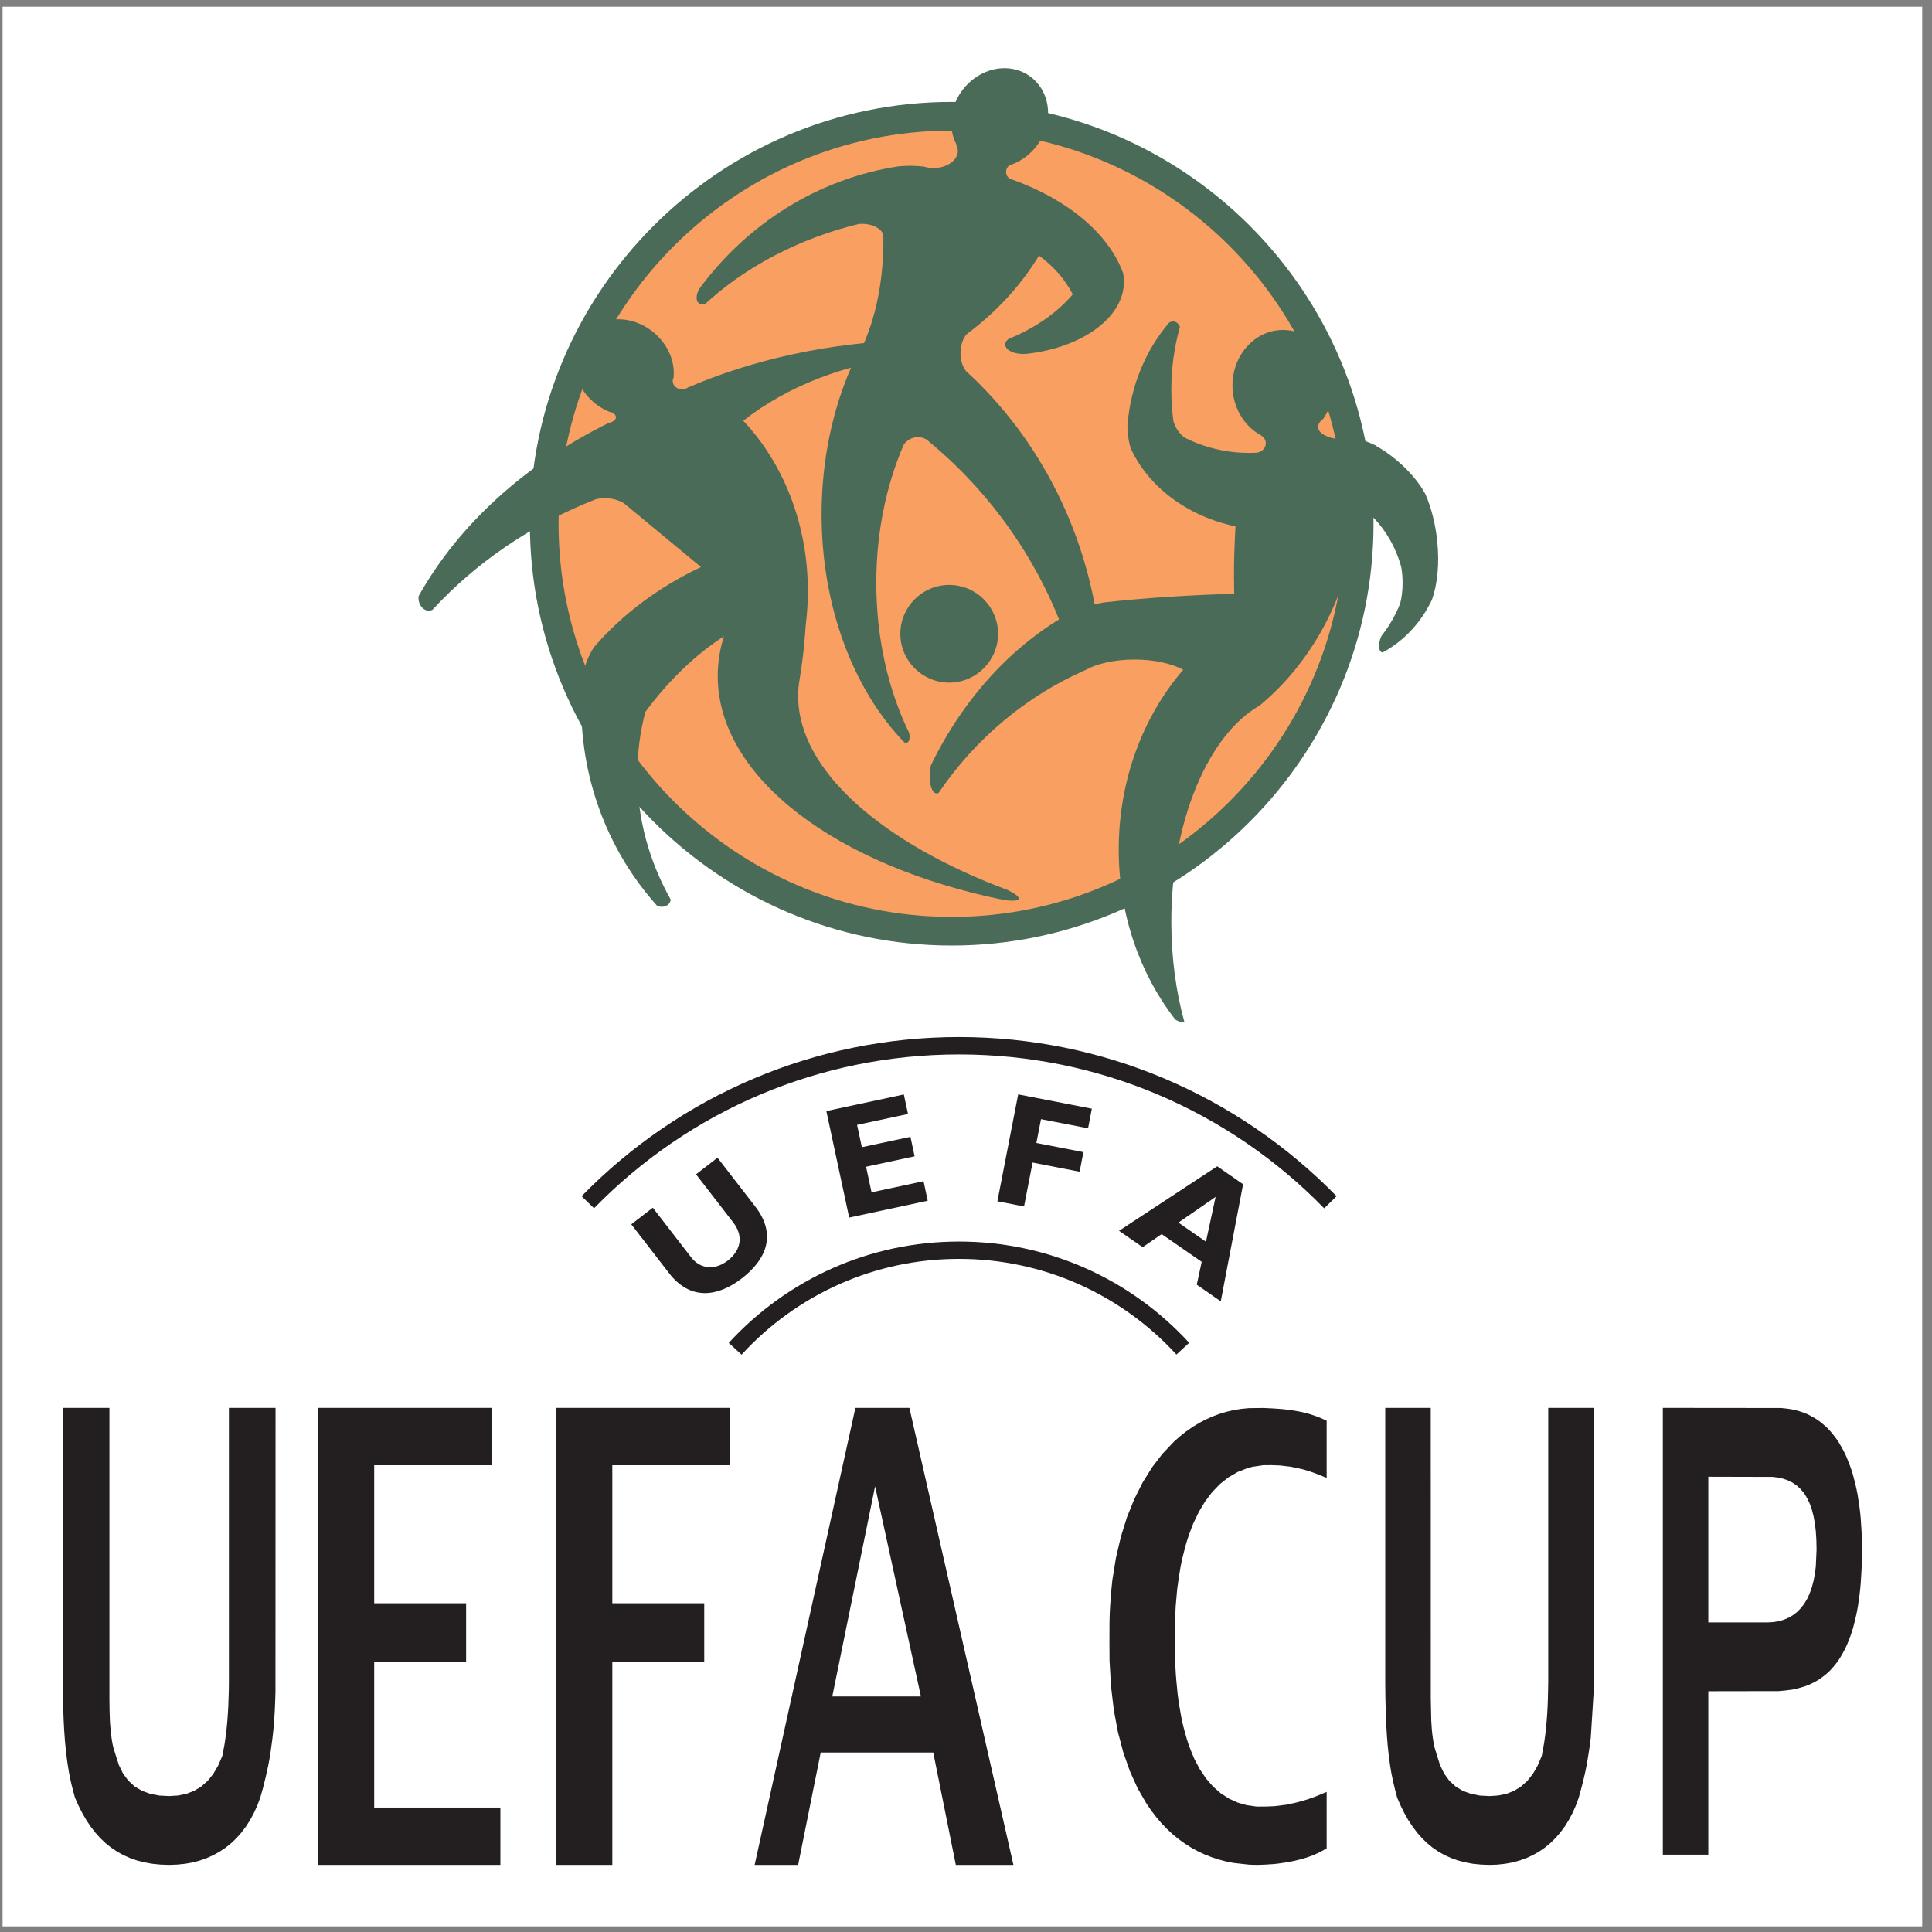
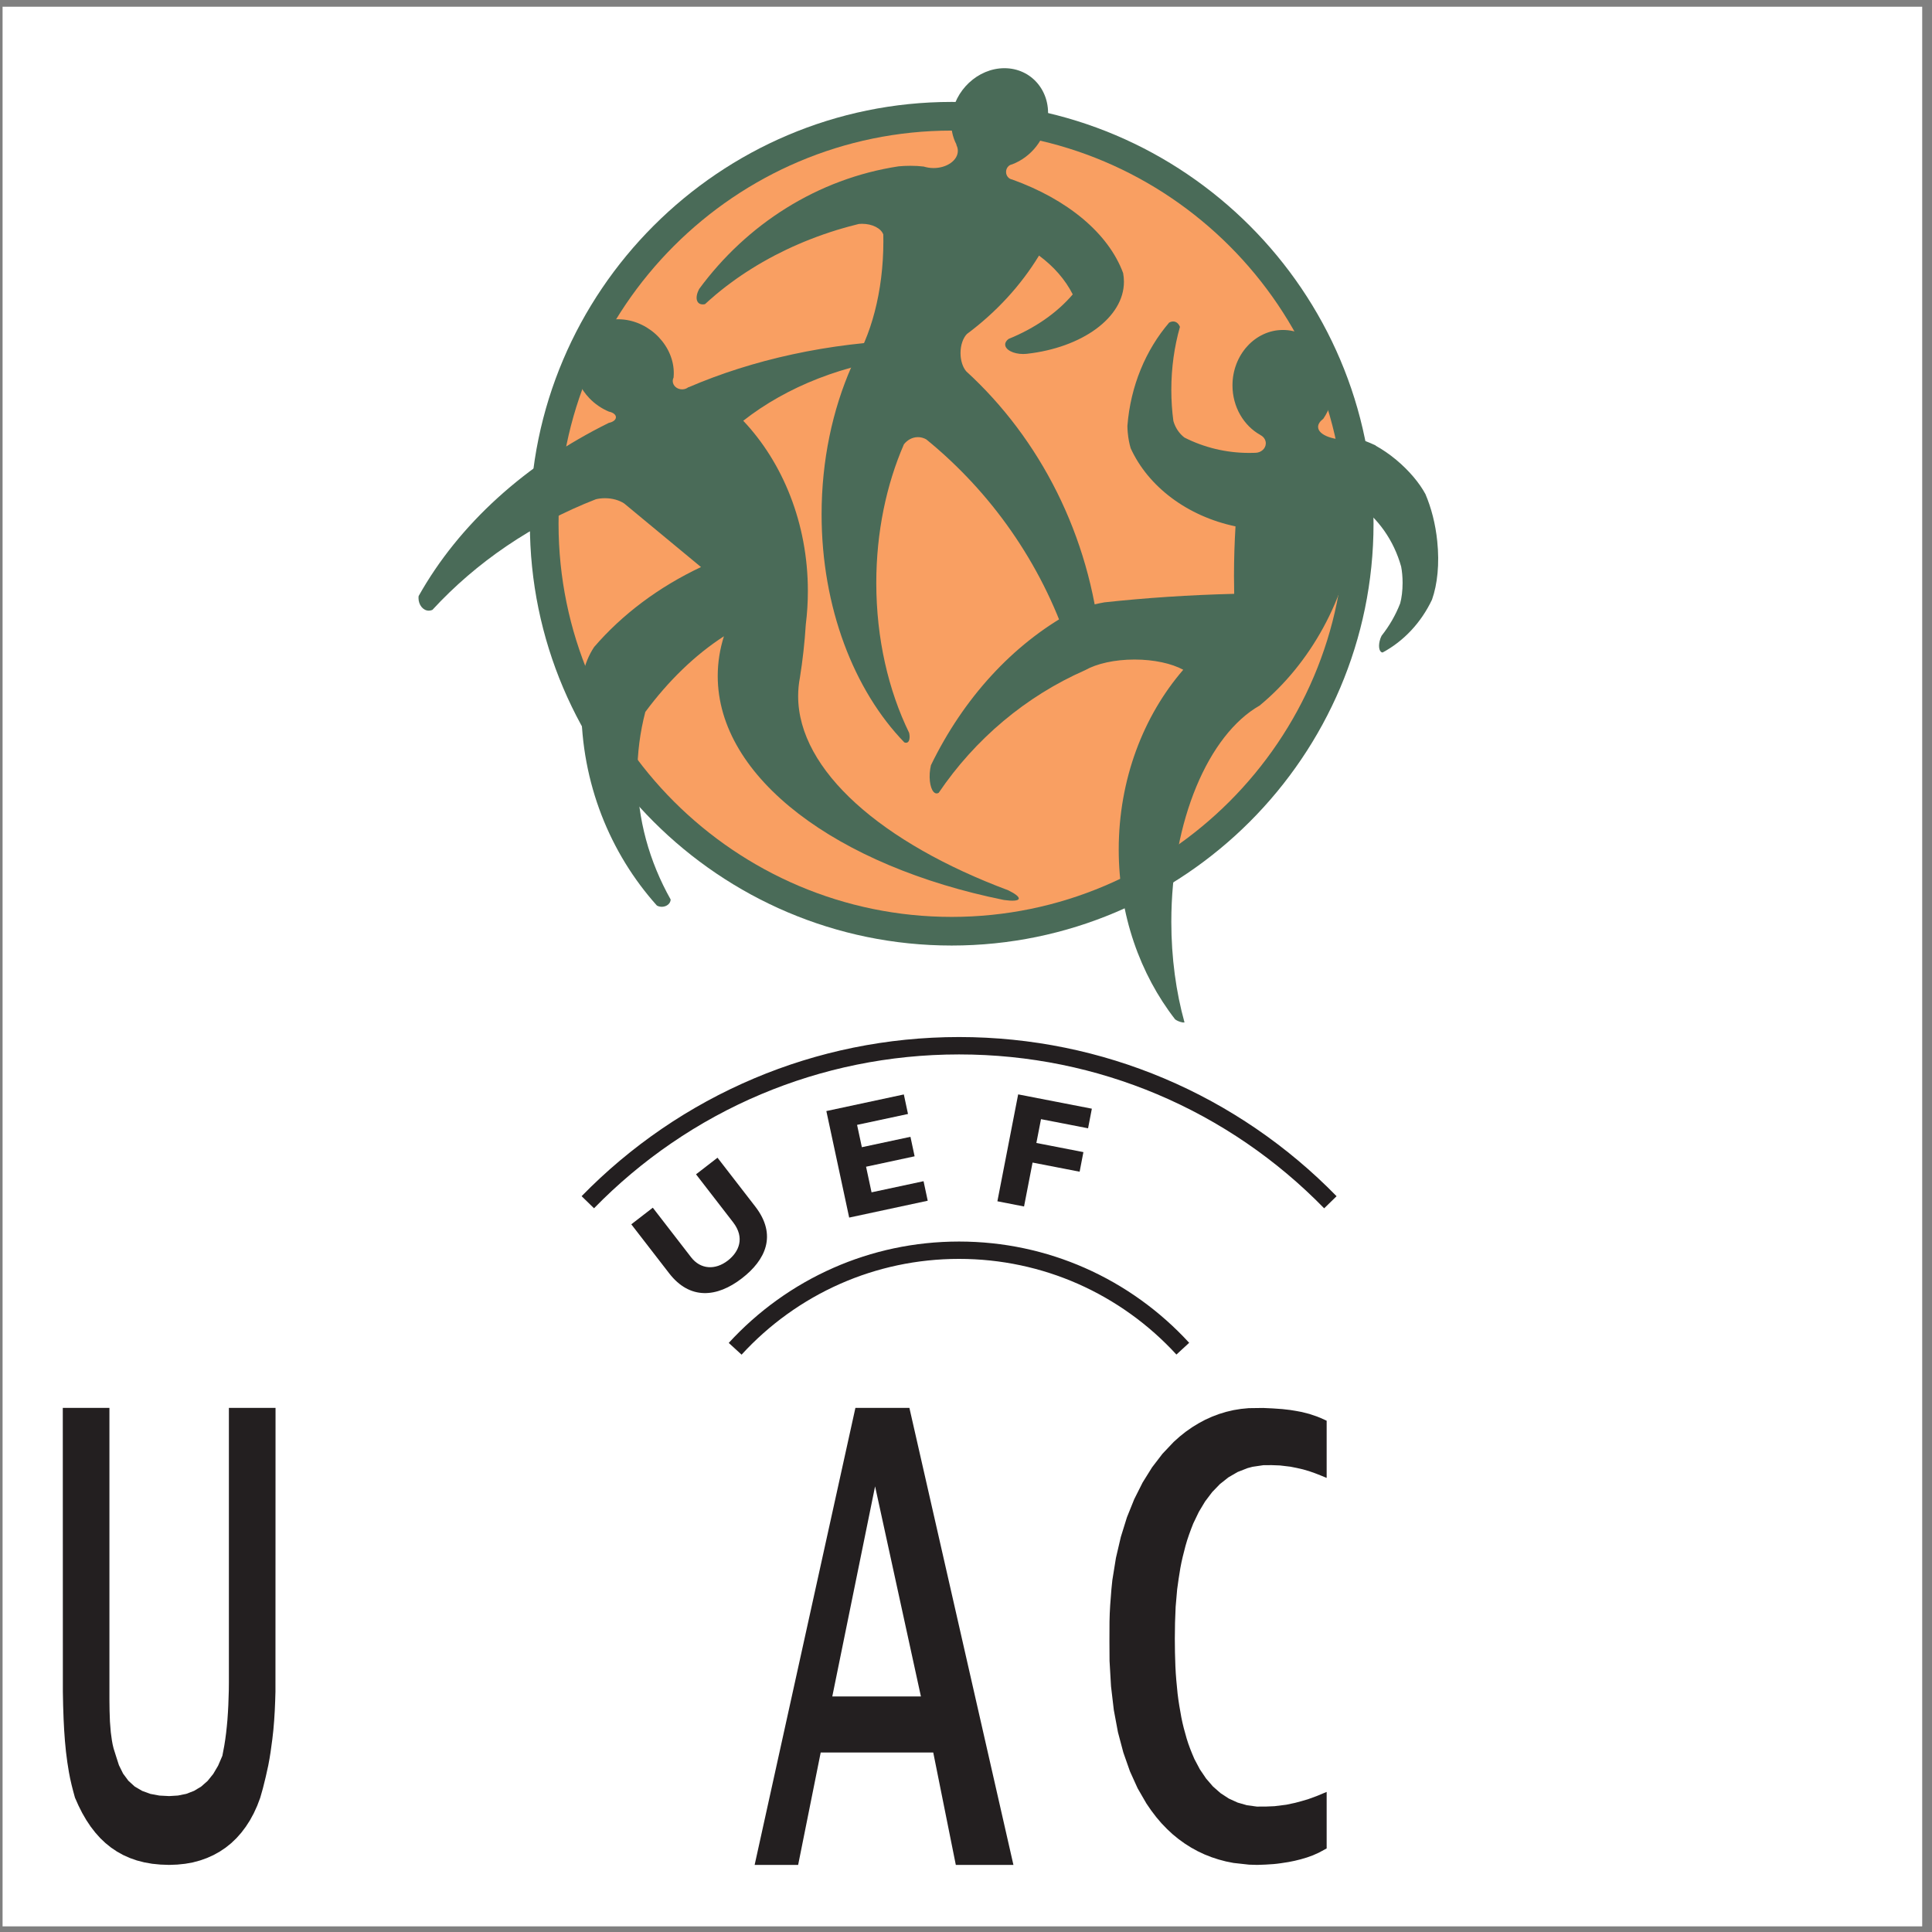
<svg xmlns="http://www.w3.org/2000/svg" width="194pt" height="194pt" viewBox="0 0 194 194" version="1.1">
  <rect x="0" y="0" width="194" height="194" fill="#808080" stroke="none" />
  <g id="surface1">
    <path style=" stroke:none;fill-rule:evenodd;fill:rgb(100%,100%,100%);fill-opacity:1;" d="M 0.258 0.676 L 193.016 0.676 L 193.016 193.434 L 0.258 193.434 L 0.258 0.676 " />
    <path style=" stroke:none;fill-rule:evenodd;fill:rgb(13.699%,12.199%,12.5%);fill-opacity:1;" d="M 95.977 187.262 L 93.711 175.977 L 82.41 175.977 L 80.145 187.262 L 75.777 187.262 L 85.895 141.371 L 91.316 141.371 L 101.762 187.262 Z M 87.871 149.25 L 83.574 170.348 L 92.473 170.348 Z M 87.871 149.25 " />
-     <path style=" stroke:none;fill-rule:evenodd;fill:rgb(13.699%,12.199%,12.5%);fill-opacity:1;" d="M 61.484 147.129 L 61.484 160.988 L 70.715 160.988 L 70.715 166.875 L 61.484 166.875 L 61.484 187.262 L 55.816 187.262 L 55.816 141.371 L 73.316 141.371 L 73.316 147.129 L 61.484 147.129 " />
-     <path style=" stroke:none;fill-rule:evenodd;fill:rgb(13.699%,12.199%,12.5%);fill-opacity:1;" d="M 31.906 187.262 L 31.906 141.371 L 49.406 141.371 L 49.406 147.129 L 37.574 147.129 L 37.574 160.988 L 46.805 160.988 L 46.805 166.875 L 37.574 166.875 L 37.574 181.504 L 50.246 181.504 L 50.246 187.262 L 31.906 187.262 " />
    <path style=" stroke:none;fill-rule:evenodd;fill:rgb(13.699%,12.199%,12.5%);fill-opacity:1;" d="M 117.754 184.188 L 117.184 183.656 L 116.629 183.082 L 116.105 182.465 L 115.602 181.805 L 115.117 181.098 L 114.234 179.57 L 113.461 177.863 L 112.801 175.984 L 112.258 173.938 L 111.844 171.719 L 111.562 169.328 L 111.414 166.777 C 111.402 165.465 111.398 164.148 111.41 162.832 C 111.426 161.746 111.508 160.66 111.602 159.578 L 111.695 158.672 L 112.055 156.438 L 112.547 154.332 L 113.16 152.359 L 113.895 150.535 L 114.738 148.859 L 115.688 147.336 L 116.73 145.977 L 117.855 144.789 L 118.453 144.254 L 119.07 143.762 L 119.707 143.316 L 120.359 142.918 L 121.027 142.559 L 121.715 142.25 L 122.418 141.984 L 123.137 141.766 L 123.871 141.594 L 124.617 141.473 L 125.387 141.398 L 126.836 141.379 C 127.48 141.402 128.125 141.438 128.77 141.492 L 129.551 141.582 C 129.941 141.641 130.324 141.707 130.715 141.785 L 131.48 141.98 L 132.234 142.234 L 132.605 142.383 L 133.215 142.66 L 133.215 148.402 C 132.438 148.082 131.656 147.754 130.84 147.547 C 130.422 147.445 130.004 147.355 129.578 147.277 L 128.527 147.152 C 127.973 147.121 127.418 147.109 126.867 147.125 L 125.777 147.285 L 125.277 147.418 L 124.277 147.809 L 123.355 148.344 L 122.5 149.02 L 121.719 149.828 L 121.012 150.762 L 120.379 151.816 L 119.816 152.988 C 119.527 153.719 119.25 154.461 119.043 155.219 C 118.848 155.957 118.656 156.703 118.523 157.457 C 118.402 158.168 118.297 158.879 118.203 159.594 L 118.051 161.348 C 117.996 162.414 117.969 163.477 117.969 164.543 C 117.969 165.477 117.988 166.41 118.027 167.34 C 118.066 168.25 118.152 169.156 118.246 170.059 C 118.34 170.863 118.477 171.664 118.625 172.457 C 118.762 173.168 118.953 173.875 119.156 174.57 C 119.363 175.27 119.641 175.953 119.93 176.621 L 120.484 177.668 L 121.109 178.59 L 121.801 179.391 L 122.562 180.059 L 123.387 180.598 L 124.277 181.004 L 125.215 181.273 L 126.207 181.406 C 126.801 181.418 127.387 181.402 127.98 181.367 L 129.164 181.219 L 130.047 181.031 C 130.48 180.918 130.914 180.801 131.344 180.668 L 132.191 180.359 L 133.215 179.934 L 133.215 185.609 L 132.434 186.031 L 131.84 186.297 L 131.234 186.516 L 130.617 186.699 L 129.996 186.852 L 129.371 186.977 C 128.879 187.055 128.383 187.137 127.887 187.18 C 127.34 187.223 126.789 187.25 126.242 187.262 L 125.422 187.238 L 123.863 187.066 L 123.098 186.914 L 122.363 186.719 L 121.645 186.484 L 120.945 186.207 L 120.266 185.887 L 119.605 185.523 L 118.969 185.121 L 118.352 184.676 L 117.754 184.188 " />
    <path style=" stroke:none;fill-rule:evenodd;fill:rgb(28.999%,42%,34.499%);fill-opacity:1;" d="M 95.562 10.234 C 118.895 10.234 137.922 29.262 137.922 52.59 C 137.922 75.918 118.895 94.945 95.562 94.945 C 72.234 94.945 53.207 75.918 53.207 52.59 C 53.207 29.262 72.234 10.234 95.562 10.234 " />
    <path style=" stroke:none;fill-rule:evenodd;fill:rgb(97.299%,62.399%,38.399%);fill-opacity:1;" d="M 95.562 13.113 C 117.309 13.113 135.043 30.848 135.043 52.59 C 135.043 74.332 117.309 92.07 95.562 92.07 C 73.82 92.07 56.086 74.332 56.086 52.59 C 56.086 30.848 73.82 13.113 95.562 13.113 " />
-     <path style=" stroke:none;fill-rule:evenodd;fill:rgb(28.999%,42%,34.499%);fill-opacity:1;" d="M 95.312 58.734 C 98.016 58.734 100.219 60.938 100.219 63.641 C 100.219 66.34 98.016 68.547 95.312 68.547 C 92.609 68.547 90.406 66.34 90.406 63.641 C 90.406 60.938 92.609 58.734 95.312 58.734 " />
    <path style=" stroke:none;fill-rule:evenodd;fill:rgb(28.999%,42%,34.499%);fill-opacity:1;" d="M 61.137 42.461 C 52.773 46.586 46.07 52.648 42.035 59.855 C 42.027 59.918 42.023 59.98 42.023 60.047 C 42.023 60.746 42.488 61.32 43.059 61.32 C 43.184 61.32 43.305 61.289 43.418 61.242 C 47.828 56.453 53.449 52.617 59.84 50.129 C 60.125 50.062 60.43 50.027 60.75 50.027 C 61.496 50.027 62.176 50.23 62.672 50.551 L 70.391 56.941 C 66.148 58.941 62.48 61.691 59.66 64.969 C 59.141 65.742 58.734 66.711 58.523 67.762 C 58.422 68.785 58.367 69.828 58.367 70.883 C 58.367 78.621 61.254 85.68 65.961 90.93 C 66.102 91.008 66.27 91.055 66.453 91.055 C 66.938 91.055 67.336 90.727 67.344 90.324 C 65.199 86.508 63.996 82.246 63.996 77.758 C 63.996 75.609 64.273 73.512 64.797 71.492 C 67.133 68.344 69.797 65.762 72.691 63.891 C 72.285 65.188 72.07 66.516 72.07 67.879 C 72.07 78.129 84.102 86.992 100.812 90.371 C 101.66 90.492 102.238 90.461 102.297 90.25 C 102.348 90.051 101.938 89.738 101.242 89.398 C 88.605 84.676 80.145 77.383 80.145 69.898 C 80.145 69.266 80.207 68.641 80.324 68.031 C 80.594 66.344 80.797 64.559 80.914 62.695 C 81.051 61.602 81.121 60.48 81.121 59.344 C 81.121 52.566 78.609 46.457 74.633 42.25 C 79 38.824 84.82 36.496 91.359 35.809 L 91.359 34.152 C 83.176 34.406 75.555 36.125 69.133 38.891 L 69.133 38.871 C 68.965 39.012 68.738 39.098 68.492 39.098 C 67.973 39.098 67.551 38.719 67.551 38.254 C 67.551 38.133 67.582 38.016 67.637 37.91 C 67.645 37.801 67.652 37.688 67.656 37.574 C 67.691 36.199 67.109 34.871 66.148 33.859 C 65.184 32.844 63.844 32.164 62.414 32.07 C 60.988 31.977 59.758 32.469 58.898 33.312 C 58.059 34.137 57.586 35.297 57.656 36.598 C 57.723 37.871 58.301 39.07 59.18 39.984 C 59.727 40.555 60.402 41.023 61.152 41.336 C 61.555 41.414 61.848 41.637 61.848 41.895 C 61.848 42.16 61.547 42.383 61.137 42.461 " />
    <path style=" stroke:none;fill-rule:evenodd;fill:rgb(13.699%,12.199%,12.5%);fill-opacity:1;" d="M 10.988 141.371 L 10.988 170.688 C 10.992 171.414 11.004 172.141 11.039 172.867 C 11.062 173.227 11.09 173.582 11.125 173.941 C 11.191 174.484 11.262 175.035 11.406 175.566 C 11.574 176.129 11.766 176.684 11.941 177.246 L 12.359 178.094 L 12.891 178.812 L 13.531 179.395 L 14.277 179.832 L 15.105 180.133 L 16.008 180.301 L 16.988 180.352 L 17.871 180.297 L 18.703 180.129 L 19.484 179.828 L 20.203 179.395 L 20.848 178.828 L 21.414 178.125 L 21.902 177.297 L 22.328 176.309 C 22.395 175.973 22.461 175.633 22.52 175.297 C 22.668 174.441 22.762 173.574 22.836 172.707 C 22.914 171.703 22.957 170.699 22.977 169.695 L 22.984 168.934 L 22.984 141.371 L 27.668 141.371 L 27.66 169.863 C 27.629 171.152 27.574 172.441 27.449 173.723 L 27.348 174.625 C 27.238 175.512 27.113 176.395 26.938 177.273 C 26.777 178.047 26.598 178.812 26.398 179.578 L 26.129 180.523 L 25.828 181.32 L 25.484 182.074 L 25.102 182.777 L 24.684 183.426 L 24.23 184.027 L 23.742 184.578 L 23.219 185.078 L 22.66 185.527 L 22.066 185.926 L 21.441 186.273 L 20.781 186.57 L 20.09 186.816 L 19.363 187.012 L 18.605 187.148 L 17.812 187.23 L 16.984 187.262 L 16.109 187.23 L 15.277 187.148 L 14.488 187.008 L 13.742 186.816 L 13.039 186.57 L 12.375 186.273 L 11.75 185.926 L 11.156 185.527 L 10.598 185.078 L 10.07 184.578 L 9.574 184.023 L 9.105 183.418 L 8.668 182.762 L 8.258 182.055 L 7.875 181.293 L 7.527 180.508 C 7.289 179.66 7.066 178.801 6.918 177.938 C 6.863 177.613 6.809 177.289 6.762 176.965 C 6.551 175.535 6.453 174.094 6.387 172.652 C 6.348 171.723 6.324 170.797 6.312 169.871 L 6.305 141.371 L 10.988 141.371 " />
-     <path style=" stroke:none;fill-rule:evenodd;fill:rgb(13.699%,12.199%,12.5%);fill-opacity:1;" d="M 143.668 141.371 L 143.672 170.539 L 143.719 172.809 C 143.734 173.129 143.758 173.449 143.785 173.77 C 143.848 174.371 143.922 174.977 144.078 175.562 C 144.238 176.125 144.43 176.68 144.602 177.242 L 145.012 178.09 L 145.531 178.809 L 146.164 179.391 L 146.895 179.832 L 147.715 180.129 L 148.605 180.301 L 149.566 180.352 L 150.434 180.297 L 151.258 180.129 L 152.027 179.828 L 152.734 179.391 L 153.367 178.82 L 153.926 178.121 L 154.402 177.293 L 154.82 176.305 C 154.902 175.879 154.98 175.449 155.051 175.023 C 155.203 174.059 155.293 173.09 155.359 172.121 C 155.426 171.059 155.453 169.996 155.465 168.934 L 155.465 141.371 L 160.035 141.371 L 160.027 169.863 L 159.738 174.484 C 159.633 175.355 159.504 176.227 159.352 177.094 C 159.141 178.254 158.844 179.395 158.523 180.523 L 158.227 181.324 L 157.891 182.078 L 157.516 182.781 L 157.105 183.434 L 156.66 184.031 L 156.18 184.582 L 155.668 185.082 L 155.121 185.531 L 154.539 185.93 L 153.926 186.277 L 153.281 186.574 L 152.605 186.816 L 151.895 187.012 L 151.148 187.148 L 150.371 187.234 L 149.566 187.262 L 148.703 187.23 L 147.887 187.148 L 147.117 187.008 L 146.391 186.816 L 145.699 186.57 L 145.051 186.277 L 144.438 185.93 L 143.855 185.531 L 143.309 185.082 L 142.789 184.582 L 142.305 184.027 L 141.848 183.422 L 141.414 182.77 L 141.012 182.059 L 140.637 181.297 L 140.297 180.512 C 140.004 179.457 139.75 178.383 139.59 177.301 C 139.543 176.969 139.496 176.629 139.453 176.297 C 139.289 174.945 139.211 173.586 139.16 172.23 C 139.121 171.129 139.102 170.031 139.098 168.93 L 139.098 141.371 Z M 182.336 153.781 L 182.242 152.98 L 182.109 152.254 L 181.938 151.59 L 181.727 150.988 L 181.469 150.445 L 181.172 149.961 L 180.824 149.539 L 180.434 149.18 L 180.004 148.883 L 179.539 148.652 L 179.047 148.48 L 178.531 148.367 L 178.004 148.301 L 171.539 148.285 L 171.539 162.914 L 177.453 162.914 L 178.008 162.887 L 178.559 162.801 L 179.078 162.66 L 179.574 162.453 L 180.035 162.188 L 180.461 161.859 L 180.84 161.469 L 181.18 161.027 L 181.477 160.527 L 181.727 159.977 L 181.938 159.379 L 182.109 158.73 L 182.242 158.027 L 182.336 157.277 L 182.41 155.594 L 182.391 154.652 Z M 186.957 156.914 C 186.93 157.586 186.895 158.258 186.848 158.926 C 186.789 159.727 186.68 160.527 186.559 161.32 C 186.445 162.012 186.277 162.699 186.102 163.375 C 185.941 163.965 185.719 164.539 185.488 165.105 C 185.281 165.598 185.012 166.07 184.734 166.527 C 184.48 166.934 184.164 167.309 183.84 167.664 C 183.535 167.992 183.172 168.277 182.809 168.539 C 182.445 168.797 182.035 168.996 181.633 169.18 C 181.465 169.254 181.297 169.309 181.121 169.367 C 180.727 169.488 180.324 169.605 179.914 169.668 C 179.477 169.734 179.039 169.781 178.598 169.812 L 171.539 169.824 L 171.539 186.234 L 166.973 186.234 L 166.973 141.371 L 178.84 141.383 C 179.352 141.43 179.883 141.484 180.383 141.621 C 180.801 141.738 181.227 141.875 181.621 142.066 C 182.008 142.266 182.398 142.48 182.746 142.75 C 183.102 143.031 183.457 143.332 183.758 143.672 C 184.078 144.047 184.395 144.434 184.652 144.855 C 184.934 145.324 185.207 145.805 185.422 146.312 C 185.656 146.879 185.883 147.457 186.055 148.051 C 186.234 148.719 186.41 149.398 186.531 150.082 C 186.656 150.852 186.777 151.629 186.84 152.406 C 186.898 153.16 186.938 153.914 186.969 154.668 L 186.969 156.574 L 186.957 156.914 " />
    <path style=" stroke:none;fill-rule:evenodd;fill:rgb(28.999%,42%,34.499%);fill-opacity:1;" d="M 128.828 33.133 C 131.621 33.133 133.902 35.633 133.902 38.699 C 133.902 39.953 133.52 41.113 132.879 42.047 C 132.547 42.301 132.355 42.578 132.355 42.867 C 132.355 43.699 133.949 44.281 135.91 44.16 C 136.012 44.152 136.113 44.145 136.215 44.137 C 136.27 44.137 136.324 44.141 136.383 44.145 C 136.59 44.164 136.789 44.195 136.977 44.238 C 137.371 44.387 137.758 44.551 138.137 44.727 L 138.137 44.754 C 138.805 45.121 139.508 45.598 140.199 46.172 C 141.508 47.266 142.535 48.504 143.133 49.613 C 143.715 50.977 144.145 52.605 144.32 54.352 C 144.555 56.609 144.34 58.668 143.793 60.215 C 142.703 62.516 140.957 64.383 138.832 65.52 C 138.523 65.504 138.391 64.996 138.535 64.379 C 138.578 64.184 138.648 64 138.73 63.84 C 139.52 62.84 140.148 61.746 140.598 60.586 C 140.746 60.051 140.84 59.32 140.84 58.52 C 140.84 57.922 140.785 57.359 140.695 56.891 C 139.957 54.258 138.375 52.031 136.305 50.609 C 136.277 51.34 136.223 52.082 136.133 52.828 C 135.262 60.145 131.539 66.672 126.484 70.848 C 121.355 73.77 117.617 82.406 117.617 92.559 C 117.617 96.188 118.094 99.617 118.941 102.668 L 118.762 102.668 C 118.469 102.617 118.207 102.512 118 102.359 C 114.484 97.836 112.336 91.855 112.336 85.309 C 112.336 78.27 114.816 71.879 118.816 67.254 C 117.664 66.629 115.898 66.227 113.926 66.227 C 111.91 66.227 110.109 66.645 108.957 67.297 C 103.004 69.914 97.91 74.215 94.258 79.609 C 94.191 79.648 94.121 79.672 94.051 79.672 C 93.598 79.672 93.285 78.758 93.359 77.641 C 93.379 77.355 93.422 77.082 93.48 76.836 C 96.742 70.121 101.668 64.727 107.559 61.488 C 108.496 61.062 109.645 60.703 110.898 60.484 C 115.039 60.035 119.406 59.742 123.93 59.629 C 123.918 59.035 123.91 58.438 123.91 57.836 C 123.91 56.152 123.965 54.492 124.062 52.855 C 119.223 51.84 115.293 48.867 113.535 45.008 C 113.398 44.547 113.293 44.012 113.242 43.434 C 113.219 43.211 113.211 42.988 113.207 42.773 C 113.516 38.754 115.059 35.125 117.398 32.395 C 117.535 32.32 117.672 32.281 117.805 32.281 C 118.105 32.281 118.34 32.48 118.484 32.82 C 117.926 34.777 117.617 36.914 117.617 39.148 C 117.617 40.219 117.688 41.266 117.824 42.277 C 118.023 42.965 118.422 43.547 118.938 43.938 C 120.879 44.922 123.09 45.48 125.434 45.48 C 125.641 45.48 125.848 45.477 126.051 45.469 C 126.633 45.465 127.105 45.035 127.105 44.516 C 127.105 44.152 126.879 43.84 126.551 43.68 L 126.551 43.672 C 124.898 42.754 123.758 40.867 123.758 38.699 C 123.758 35.633 126.035 33.133 128.828 33.133 " />
    <path style=" stroke:none;fill-rule:evenodd;fill:rgb(28.999%,42%,34.499%);fill-opacity:1;" d="M 100.859 6.848 C 103.523 6.848 105.48 9.09 105.219 11.836 C 105.012 13.965 103.527 15.789 101.629 16.504 C 101.289 16.559 101.023 16.879 101.023 17.266 C 101.023 17.648 101.289 17.969 101.629 18.023 C 107.164 20.012 111.289 23.398 112.777 27.418 C 112.832 27.707 112.859 27.996 112.859 28.293 C 112.859 31.898 108.641 34.91 103.109 35.527 C 103.109 35.527 103.105 35.527 103.105 35.527 C 103.102 35.527 103.102 35.527 103.102 35.527 C 103.098 35.527 103.094 35.527 103.09 35.527 C 103.09 35.531 103.09 35.531 103.086 35.531 C 103.082 35.531 103.078 35.531 103.074 35.531 C 103.074 35.531 103.074 35.531 103.07 35.531 C 102.965 35.543 102.852 35.547 102.738 35.547 C 101.742 35.547 100.934 35.117 100.934 34.594 C 100.934 34.383 101.062 34.191 101.281 34.031 C 103.914 32.961 106.133 31.422 107.719 29.562 C 106.965 28.07 105.797 26.742 104.332 25.664 C 102.496 28.68 100.031 31.352 97.09 33.539 C 96.707 33.938 96.449 34.645 96.449 35.453 C 96.449 36.207 96.676 36.879 97.023 37.285 C 104.418 44.051 109.438 53.754 110.492 64.691 L 107.266 64.691 C 104.527 56.535 99.52 49.422 93.012 44.121 C 92.758 43.977 92.473 43.895 92.172 43.895 C 91.617 43.895 91.117 44.172 90.766 44.613 C 89.012 48.645 87.992 53.422 87.992 58.535 C 87.992 64.141 89.219 69.344 91.293 73.594 C 91.41 74.164 91.293 74.586 90.98 74.586 C 90.926 74.586 90.867 74.57 90.809 74.547 C 85.773 69.352 82.5 61.016 82.5 51.645 C 82.5 46.219 83.602 41.137 85.504 36.812 C 87.453 33.828 88.703 29.293 88.703 24.23 C 88.703 24 88.699 23.77 88.695 23.543 C 88.469 22.93 87.598 22.473 86.566 22.473 C 86.457 22.473 86.348 22.477 86.242 22.488 C 85.918 22.566 85.594 22.652 85.273 22.738 C 85.238 22.746 85.207 22.758 85.172 22.766 C 84.984 22.816 84.797 22.867 84.609 22.926 C 84.578 22.934 84.547 22.941 84.516 22.953 C 84.34 23.004 84.16 23.059 83.984 23.109 C 83.945 23.121 83.906 23.137 83.867 23.148 C 83.668 23.211 83.473 23.273 83.277 23.336 C 83.262 23.344 83.25 23.348 83.238 23.352 C 83.039 23.414 82.844 23.484 82.648 23.551 C 82.625 23.559 82.605 23.566 82.586 23.574 C 82.391 23.641 82.199 23.711 82.008 23.781 C 81.996 23.785 81.984 23.789 81.973 23.797 C 81.781 23.867 81.594 23.938 81.41 24.012 C 81.383 24.02 81.359 24.031 81.336 24.039 C 81.145 24.113 80.957 24.188 80.77 24.266 C 80.742 24.277 80.711 24.289 80.684 24.301 C 80.516 24.371 80.348 24.441 80.18 24.516 C 80.141 24.531 80.102 24.551 80.066 24.566 C 79.895 24.641 79.727 24.715 79.559 24.789 C 79.539 24.801 79.52 24.809 79.496 24.82 C 79.312 24.902 79.125 24.988 78.941 25.078 C 78.934 25.082 78.926 25.086 78.918 25.09 C 78.535 25.273 78.156 25.461 77.781 25.656 C 77.766 25.668 77.746 25.676 77.727 25.688 C 77.559 25.773 77.395 25.863 77.227 25.953 C 77.199 25.969 77.172 25.984 77.145 26 C 76.984 26.09 76.824 26.176 76.664 26.27 C 76.637 26.285 76.605 26.301 76.574 26.32 C 76.418 26.41 76.262 26.5 76.105 26.594 C 76.066 26.613 76.031 26.641 75.992 26.66 C 75.848 26.746 75.703 26.836 75.562 26.926 C 75.531 26.941 75.5 26.965 75.469 26.984 C 75.32 27.074 75.176 27.168 75.031 27.262 C 75 27.281 74.969 27.301 74.938 27.32 C 74.797 27.414 74.656 27.508 74.516 27.602 C 74.469 27.633 74.418 27.668 74.371 27.699 C 74.238 27.793 74.102 27.883 73.969 27.977 C 73.938 28 73.906 28.023 73.871 28.047 C 73.738 28.145 73.602 28.238 73.469 28.34 C 73.434 28.363 73.402 28.391 73.367 28.414 C 73.23 28.516 73.094 28.617 72.961 28.719 C 72.938 28.738 72.914 28.754 72.891 28.77 C 72.75 28.879 72.613 28.988 72.473 29.098 C 72.441 29.125 72.41 29.148 72.379 29.172 C 72.246 29.281 72.113 29.391 71.98 29.5 C 71.953 29.523 71.926 29.547 71.898 29.566 C 71.867 29.594 71.836 29.621 71.805 29.645 C 71.805 29.648 71.805 29.648 71.805 29.648 C 71.461 29.938 71.121 30.238 70.793 30.539 C 70.715 30.559 70.641 30.566 70.57 30.566 C 69.918 30.566 69.758 29.879 70.199 29.027 C 74.988 22.508 82.102 17.941 90.227 16.703 C 90.598 16.668 90.996 16.648 91.41 16.648 C 91.879 16.648 92.332 16.672 92.746 16.723 C 93.051 16.816 93.391 16.875 93.742 16.875 C 95.086 16.875 96.18 16.098 96.18 15.148 C 96.18 14.945 96.129 14.75 96.039 14.57 L 96.039 14.508 C 95.637 13.734 95.445 12.816 95.539 11.836 C 95.805 9.09 98.195 6.848 100.859 6.848 " />
    <path style=" stroke:none;fill-rule:nonzero;fill:rgb(13.699%,12.199%,12.5%);fill-opacity:1;" d="M 132.965 121.332 C 128.227 116.473 122.531 112.551 116.184 109.875 C 110.078 107.301 103.359 105.879 96.305 105.879 C 89.25 105.879 82.535 107.301 76.426 109.875 C 70.082 112.547 64.387 116.469 59.648 121.328 L 58.402 120.113 C 63.297 115.094 69.188 111.043 75.754 108.273 C 82.078 105.605 89.023 104.133 96.305 104.133 C 103.586 104.133 110.531 105.605 116.859 108.273 C 123.426 111.043 129.312 115.098 134.211 120.117 L 132.965 121.332 " />
    <path style=" stroke:none;fill-rule:nonzero;fill:rgb(13.699%,12.199%,12.5%);fill-opacity:1;" d="M 118.129 136.016 C 115.371 133.008 111.996 130.57 108.211 128.902 C 104.57 127.301 100.539 126.41 96.301 126.41 C 92.059 126.41 88.027 127.301 84.383 128.906 C 80.598 130.574 77.223 133.012 74.465 136.027 L 73.176 134.848 C 76.094 131.664 79.668 129.078 83.68 127.312 C 87.543 125.609 91.812 124.668 96.301 124.668 C 100.785 124.668 105.051 125.609 108.914 127.309 C 112.922 129.074 116.488 131.652 119.41 134.836 L 118.129 136.016 " />
    <path style=" stroke:none;fill-rule:evenodd;fill:rgb(13.699%,12.199%,12.5%);fill-opacity:1;" d="M 72.047 116.25 L 75.844 121.16 C 78.059 124.031 76.871 126.531 74.496 128.363 C 71.984 130.305 69.266 130.539 67.195 127.859 L 63.391 122.938 L 65.551 121.27 L 69.395 126.246 C 70.355 127.488 71.836 127.543 73.078 126.582 C 74.219 125.699 74.812 124.289 73.617 122.738 L 69.891 117.918 L 72.047 116.25 " />
    <path style=" stroke:none;fill-rule:evenodd;fill:rgb(13.699%,12.199%,12.5%);fill-opacity:1;" d="M 93.156 120.57 L 85.27 122.262 L 82.977 111.566 L 90.758 109.898 L 91.176 111.859 L 86.062 112.953 L 86.543 115.195 L 91.422 114.152 L 91.84 116.109 L 86.965 117.156 L 87.516 119.727 L 92.738 118.609 L 93.156 120.57 " />
    <path style=" stroke:none;fill-rule:evenodd;fill:rgb(13.699%,12.199%,12.5%);fill-opacity:1;" d="M 109.258 113.297 L 104.531 112.379 L 104.066 114.77 L 108.789 115.688 L 108.41 117.656 L 103.684 116.738 L 102.828 121.148 L 100.152 120.625 L 102.238 109.891 L 109.637 111.328 L 109.258 113.297 " />
-     <path style=" stroke:none;fill-rule:evenodd;fill:rgb(13.699%,12.199%,12.5%);fill-opacity:1;" d="M 121.094 124.684 L 118.328 122.766 L 122.066 120.184 Z M 124.824 118.914 L 122.227 117.113 L 112.367 123.59 L 114.738 125.234 L 116.648 123.922 L 120.668 126.707 L 120.172 129 L 122.582 130.672 L 124.824 118.914 " />
  </g>
</svg>